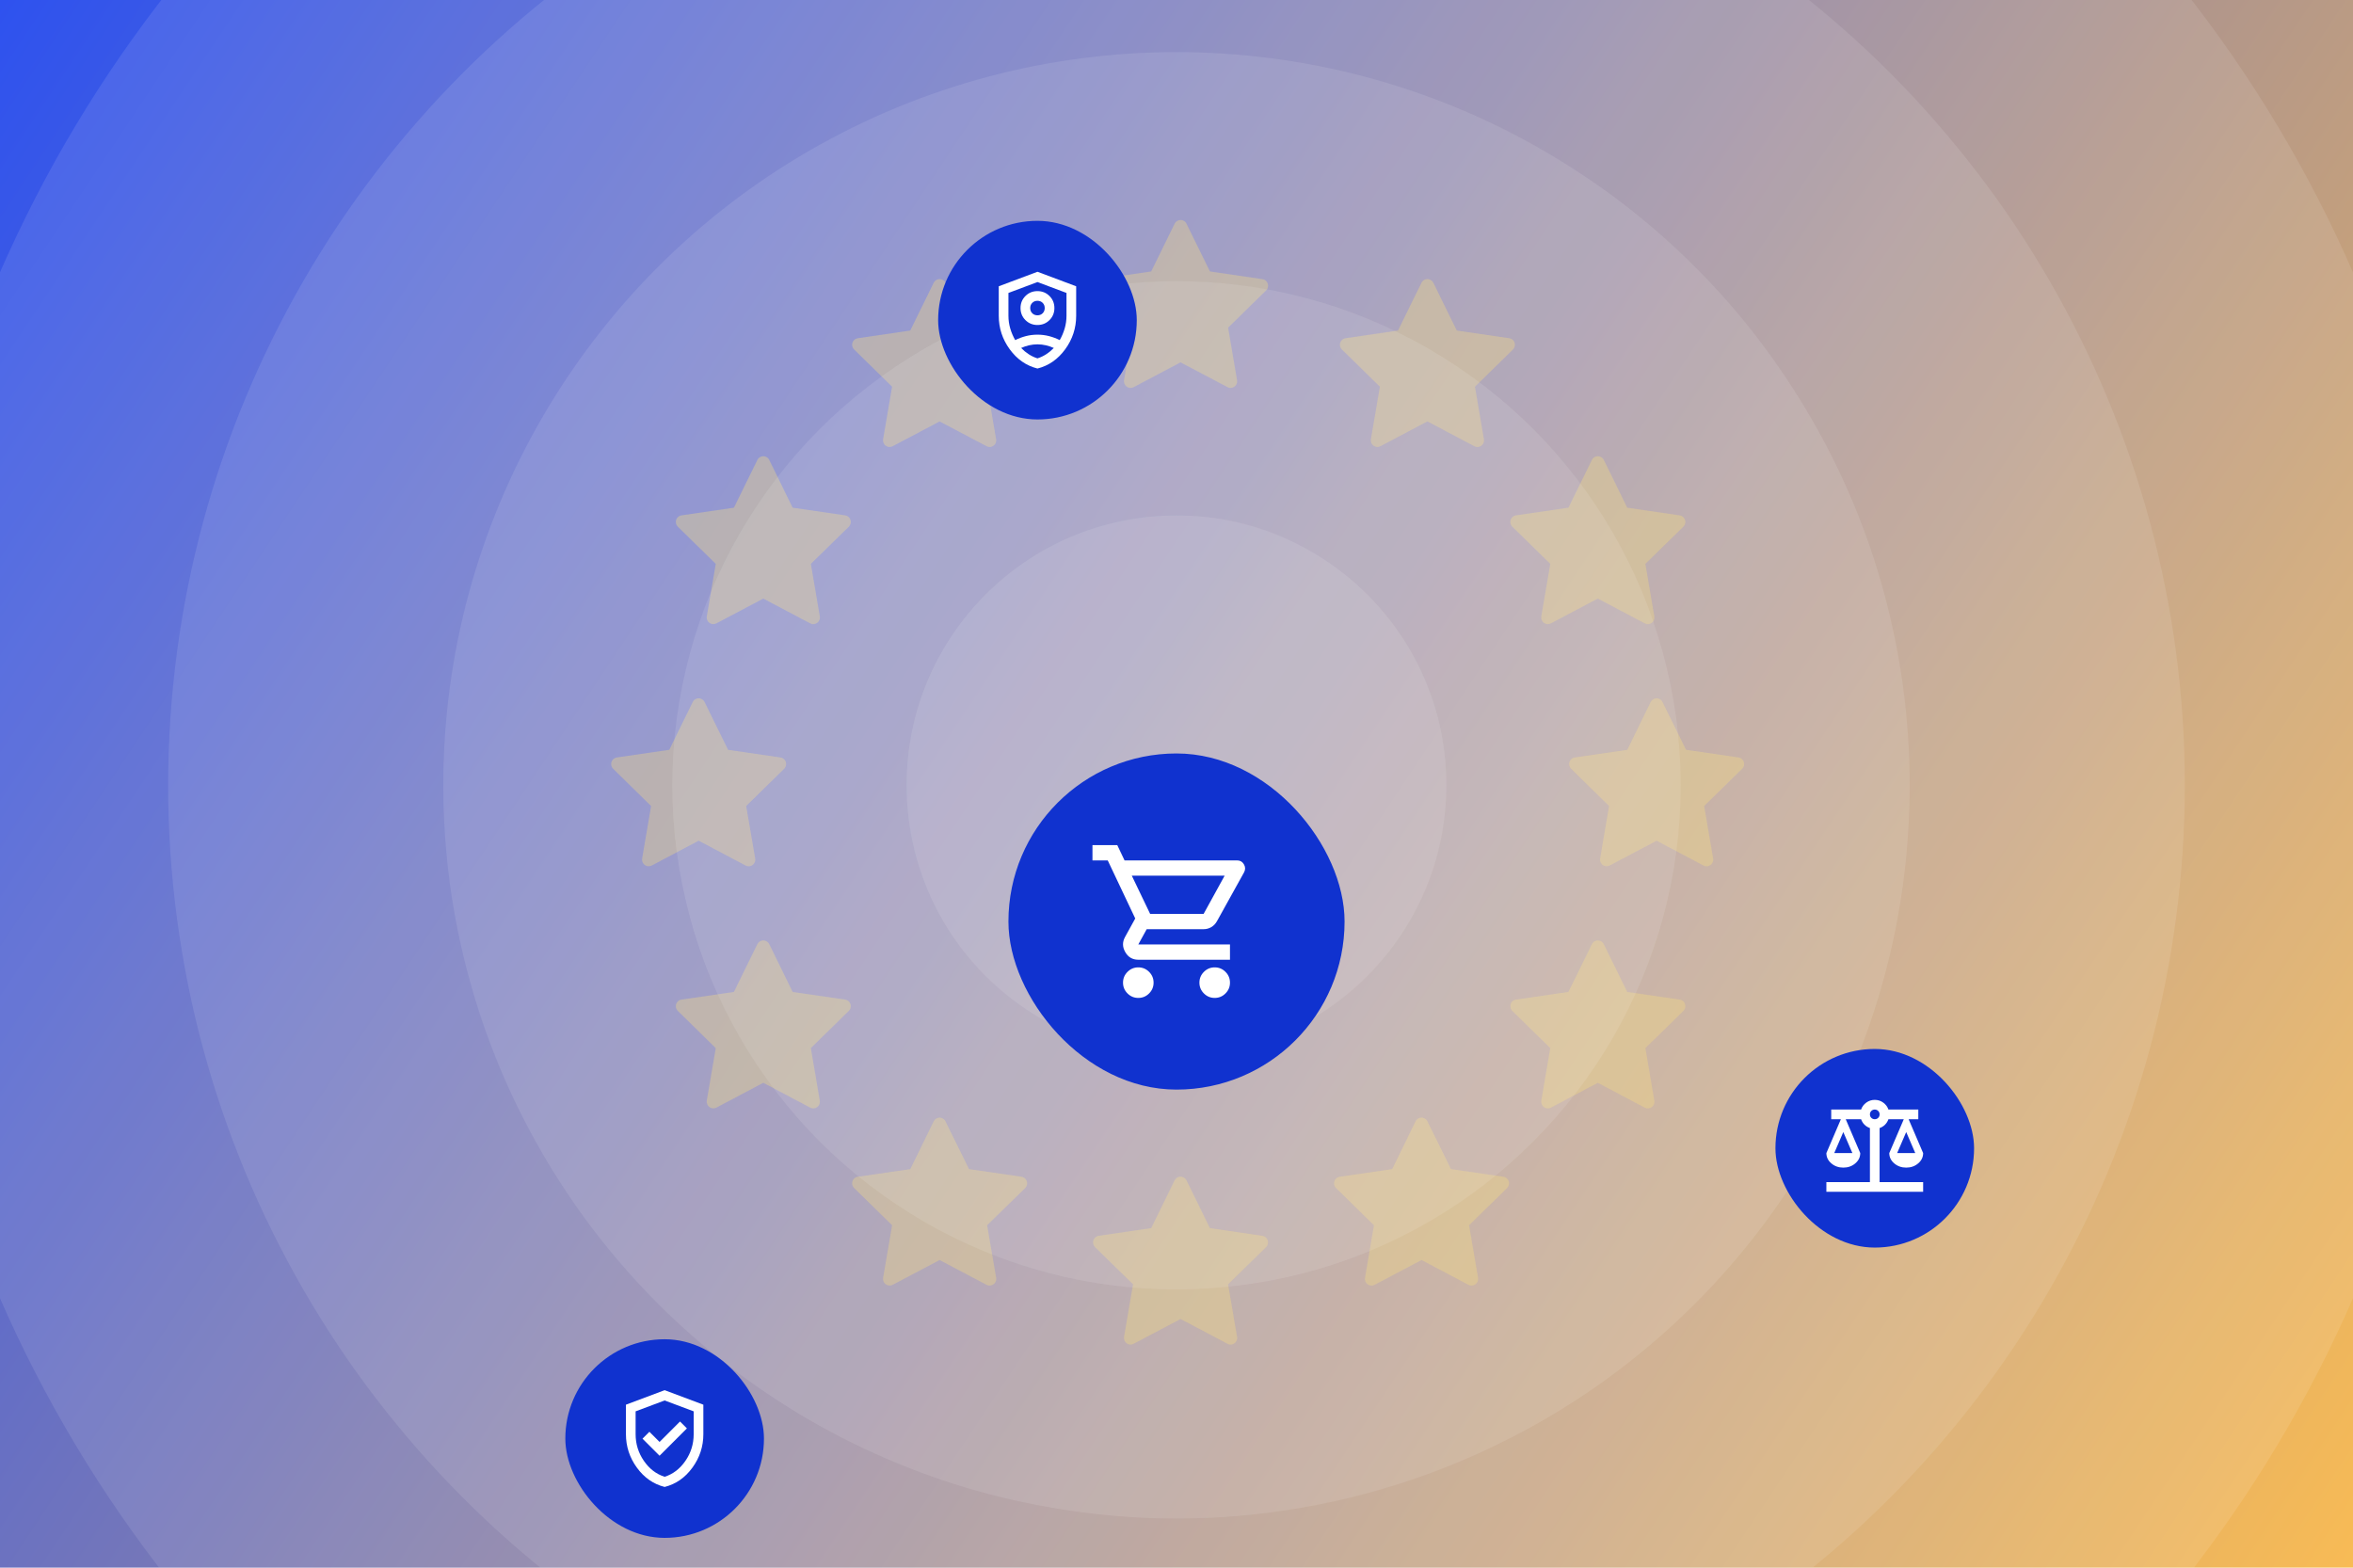
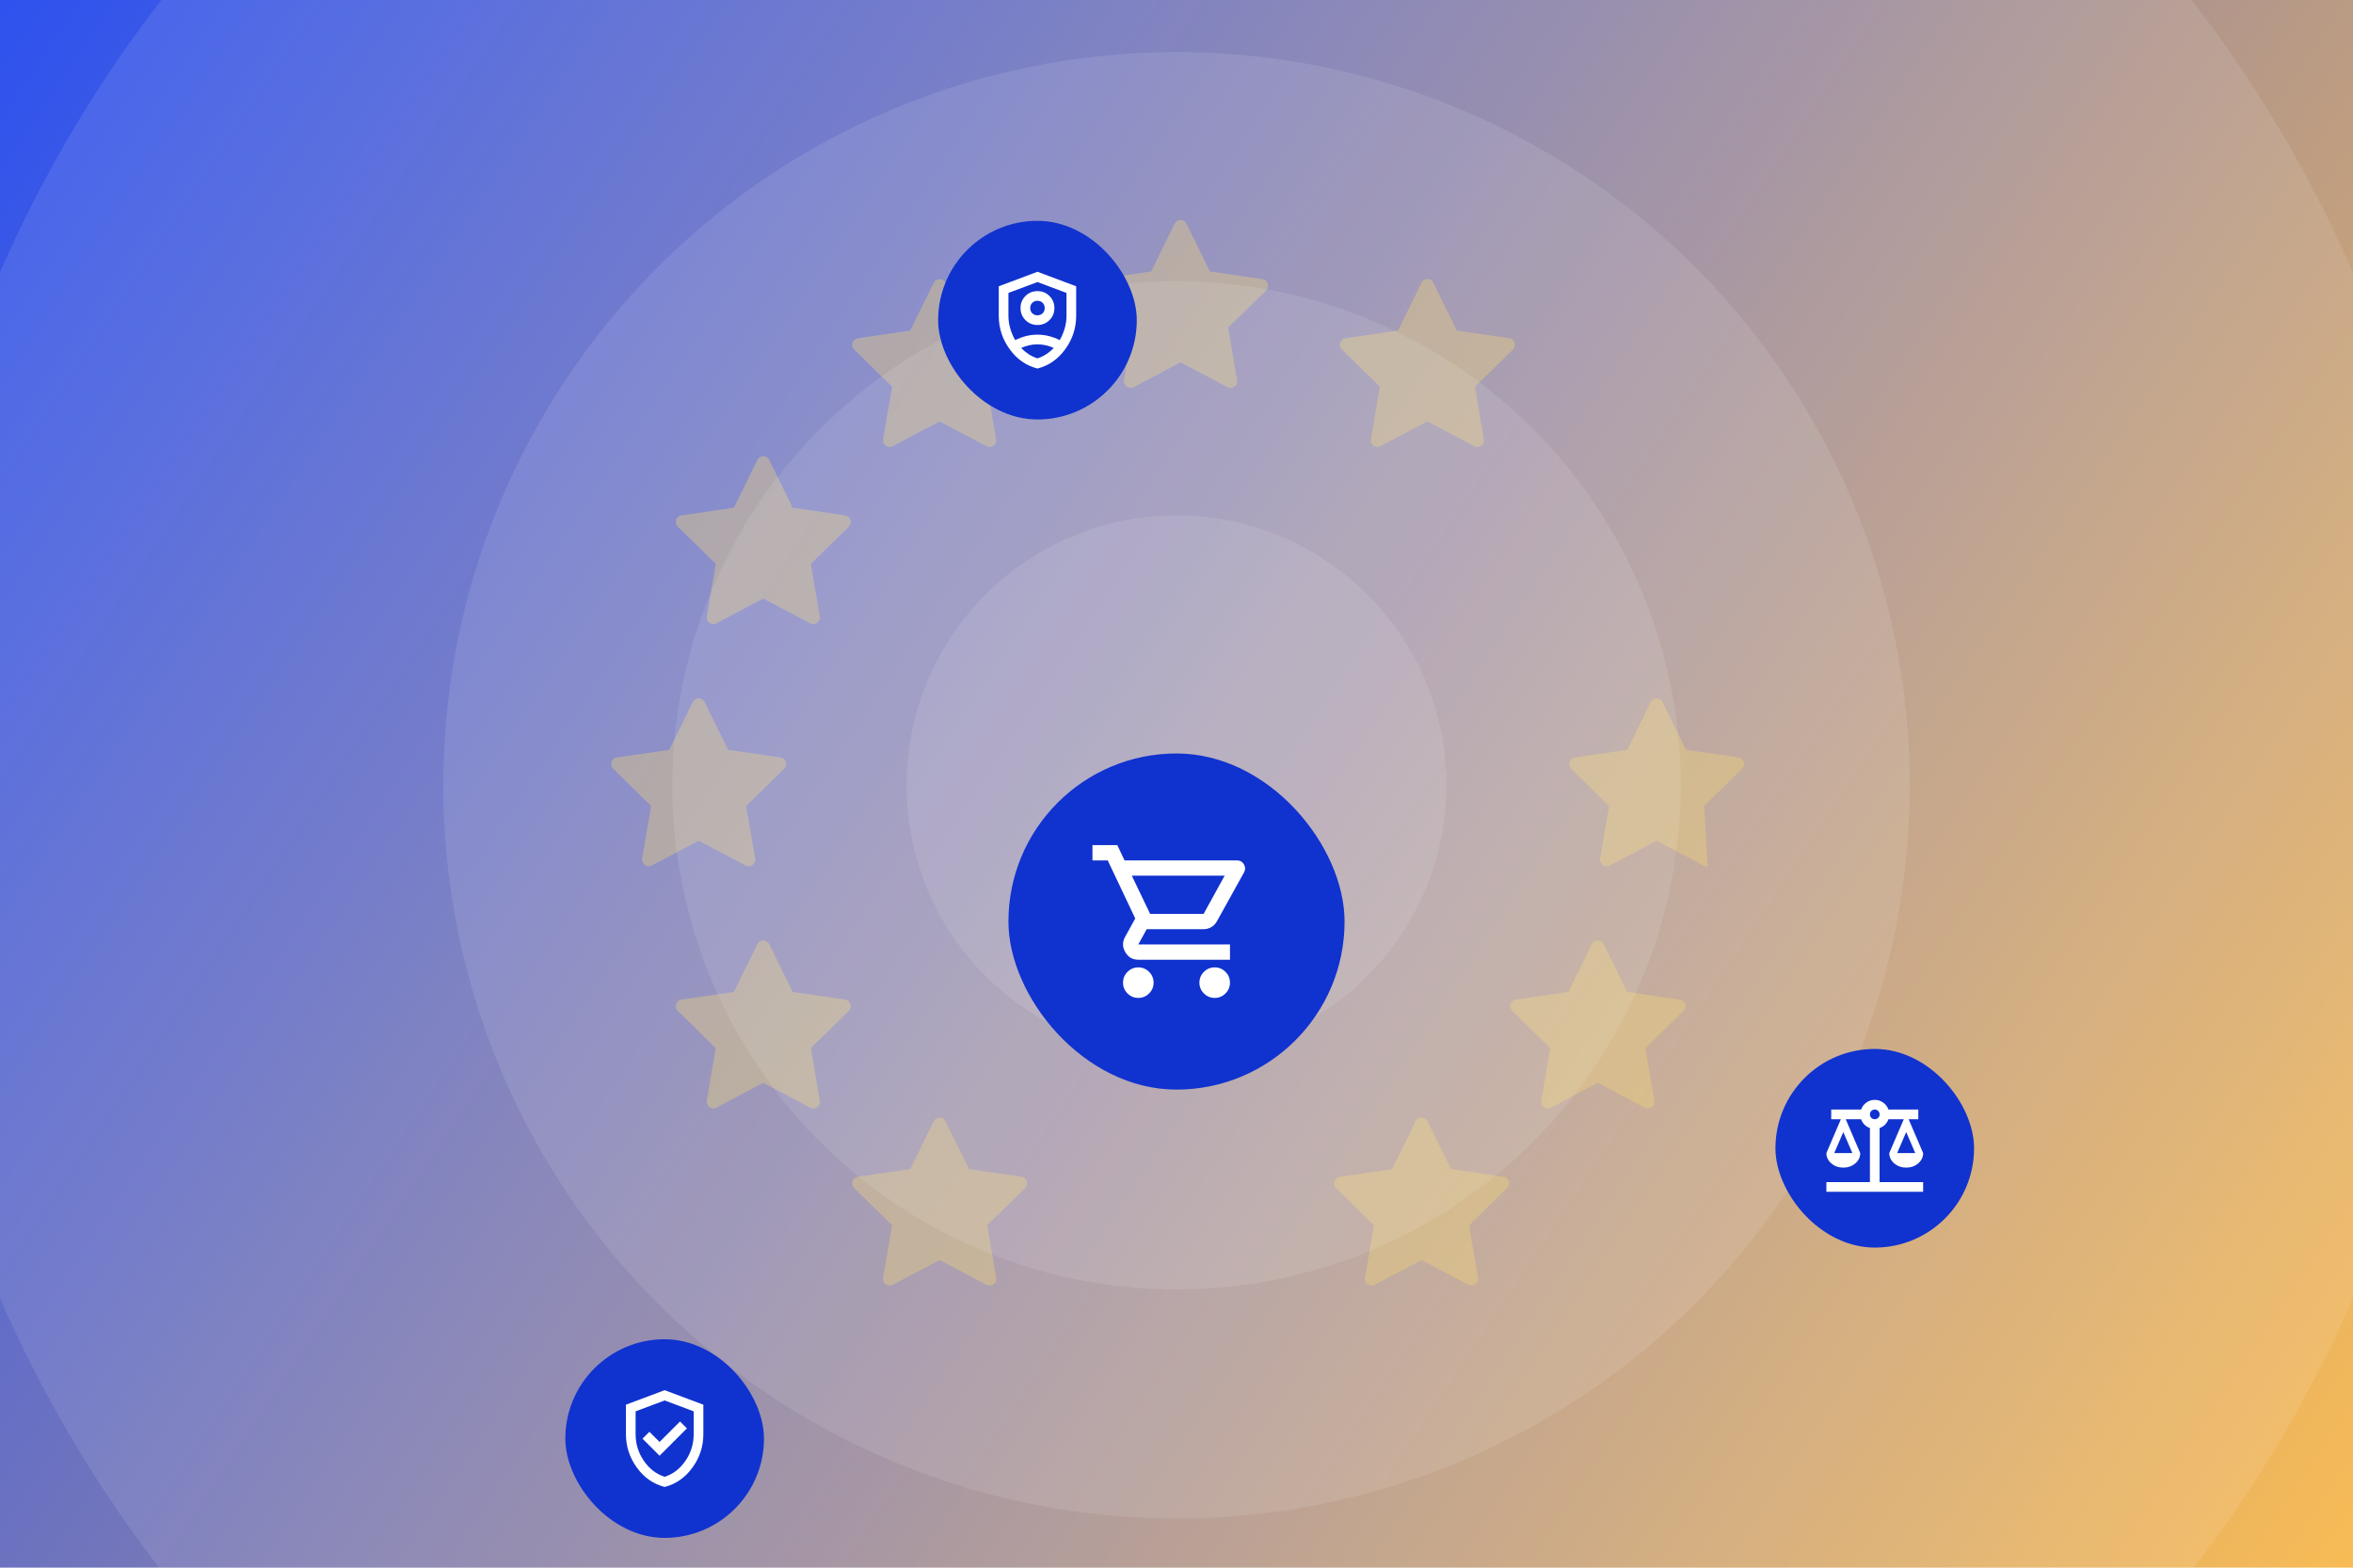
<svg xmlns="http://www.w3.org/2000/svg" width="770" height="513" viewBox="0 0 770 513" fill="none">
  <g clip-path="url(#clip0_911_1573)">
    <rect width="770" height="513" fill="url(#paint0_linear_911_1573)" />
    <g opacity="0.35">
      <path d="M413.116 91.349L395.941 88.834L388.277 73.216C388.072 72.788 387.712 72.429 387.302 72.224C386.224 71.693 384.924 72.138 384.394 73.216L376.713 88.834L359.555 91.349C359.076 91.417 358.648 91.64 358.323 91.982C357.913 92.392 357.69 92.957 357.707 93.522C357.707 94.103 357.947 94.651 358.357 95.061L370.777 107.224L367.834 124.416C367.766 124.81 367.817 125.22 367.971 125.597C368.125 125.973 368.382 126.298 368.707 126.537C369.032 126.777 369.408 126.914 369.819 126.948C370.212 126.965 370.623 126.88 370.982 126.691L386.327 118.583L401.689 126.691C402.099 126.931 402.595 126.999 403.057 126.914C404.237 126.709 405.024 125.597 404.819 124.416L401.894 107.224L414.313 95.061C414.655 94.719 414.878 94.291 414.946 93.812C415.117 92.632 414.296 91.52 413.116 91.349Z" fill="#F3D153" />
      <path d="M493.894 110.681L476.718 108.166L469.055 92.53C468.832 92.103 468.49 91.761 468.062 91.555C467.002 91.025 465.702 91.453 465.171 92.53L457.491 108.166L440.333 110.681C439.854 110.749 439.426 110.971 439.084 111.314C438.69 111.724 438.468 112.272 438.468 112.853C438.485 113.435 438.724 113.982 439.135 114.376L451.555 126.556L448.612 143.731C448.544 144.141 448.595 144.552 448.749 144.928C448.886 145.287 449.142 145.63 449.467 145.852C449.793 146.091 450.186 146.245 450.597 146.263C450.99 146.297 451.401 146.211 451.76 146.023L467.104 137.914L482.466 146.023C482.877 146.245 483.373 146.314 483.835 146.245C485.015 146.04 485.802 144.911 485.597 143.731L482.672 126.556L495.091 114.376C495.416 114.051 495.638 113.623 495.707 113.144C495.895 111.946 495.074 110.852 493.894 110.681Z" fill="#F3D153" />
      <path d="M334.271 110.681L317.096 108.166L309.415 92.53C309.21 92.103 308.868 91.761 308.44 91.555C307.38 91.025 306.08 91.453 305.549 92.53L297.868 108.166L280.71 110.681C280.231 110.749 279.804 110.971 279.462 111.314C279.068 111.724 278.846 112.272 278.846 112.853C278.863 113.435 279.102 113.982 279.513 114.376L291.932 126.556L288.99 143.731C288.922 144.141 288.973 144.552 289.127 144.928C289.264 145.287 289.52 145.63 289.845 145.852C290.17 146.091 290.564 146.245 290.974 146.263C291.368 146.297 291.778 146.211 292.121 146.023L307.482 137.914L322.844 146.023C323.255 146.245 323.751 146.314 324.213 146.245C325.393 146.04 326.18 144.911 325.975 143.731L323.032 126.556L335.469 114.376C335.794 114.051 336.016 113.623 336.085 113.144C336.273 111.946 335.452 110.852 334.271 110.681Z" fill="#F3D153" />
-       <path d="M549.662 168.654L532.486 166.139L524.823 150.504C524.6 150.076 524.258 149.734 523.83 149.529C522.77 148.999 521.47 149.443 520.939 150.504L513.259 166.139L496.101 168.654C495.622 168.723 495.194 168.945 494.852 169.287C494.458 169.698 494.236 170.245 494.253 170.827C494.253 171.408 494.492 171.956 494.903 172.366L507.323 184.529L504.38 201.704C504.312 202.115 504.363 202.525 504.517 202.902C504.671 203.278 504.91 203.603 505.253 203.843C505.578 204.065 505.954 204.219 506.365 204.236C506.758 204.27 507.169 204.185 507.528 203.997L522.873 195.888L538.234 203.997C538.645 204.219 539.141 204.304 539.603 204.219C540.783 204.014 541.57 202.885 541.365 201.704L538.44 184.529L550.859 172.366C551.201 172.024 551.424 171.596 551.492 171.117C551.663 169.92 550.842 168.825 549.662 168.654Z" fill="#F3D153" />
      <path d="M276.569 168.654L259.394 166.139L251.73 150.504C251.525 150.076 251.166 149.734 250.755 149.529C249.677 148.999 248.377 149.443 247.847 150.504L240.166 166.139L223.008 168.654C222.529 168.723 222.101 168.945 221.776 169.287C221.366 169.698 221.144 170.245 221.161 170.827C221.161 171.408 221.4 171.956 221.811 172.366L234.23 184.529L231.288 201.704C231.219 202.115 231.271 202.525 231.425 202.902C231.579 203.278 231.835 203.603 232.16 203.843C232.485 204.065 232.862 204.219 233.272 204.236C233.666 204.27 234.076 204.185 234.435 203.997L249.78 195.888L265.142 203.997C265.552 204.219 266.049 204.304 266.51 204.219C267.691 204.014 268.478 202.885 268.272 201.704L265.347 184.529L277.767 172.366C278.109 172.024 278.331 171.596 278.4 171.117C278.571 169.92 277.75 168.825 276.569 168.654Z" fill="#F3D153" />
-       <path d="M568.888 247.875L551.73 245.378L544.049 229.742C543.844 229.315 543.501 228.972 543.074 228.75C541.996 228.22 540.696 228.665 540.166 229.742L532.502 245.378L515.327 247.875C514.848 247.944 514.42 248.183 514.095 248.508C513.684 248.936 513.462 249.483 513.479 250.065C513.479 250.647 513.719 251.194 514.129 251.588L526.549 263.768L523.623 280.943C523.555 281.336 523.589 281.747 523.743 282.123C523.897 282.499 524.154 282.824 524.479 283.064C524.804 283.303 525.197 283.457 525.591 283.474C526.001 283.509 526.395 283.423 526.754 283.235L542.116 275.126L557.461 283.235C557.888 283.457 558.367 283.526 558.829 283.457C560.009 283.252 560.796 282.123 560.608 280.943L557.666 263.768L570.085 251.588C570.427 251.263 570.65 250.818 570.718 250.356C570.889 249.158 570.068 248.064 568.888 247.875Z" fill="#F3D153" />
+       <path d="M568.888 247.875L551.73 245.378L544.049 229.742C543.844 229.315 543.501 228.972 543.074 228.75C541.996 228.22 540.696 228.665 540.166 229.742L532.502 245.378L515.327 247.875C514.848 247.944 514.42 248.183 514.095 248.508C513.684 248.936 513.462 249.483 513.479 250.065C513.479 250.647 513.719 251.194 514.129 251.588L526.549 263.768L523.623 280.943C523.555 281.336 523.589 281.747 523.743 282.123C523.897 282.499 524.154 282.824 524.479 283.064C524.804 283.303 525.197 283.457 525.591 283.474C526.001 283.509 526.395 283.423 526.754 283.235L542.116 275.126L557.461 283.235C557.888 283.457 558.367 283.526 558.829 283.457L557.666 263.768L570.085 251.588C570.427 251.263 570.65 250.818 570.718 250.356C570.889 249.158 570.068 248.064 568.888 247.875Z" fill="#F3D153" />
      <path d="M255.409 247.875L238.251 245.378L230.57 229.742C230.364 229.315 230.022 228.972 229.595 228.75C228.517 228.22 227.234 228.665 226.686 229.742L219.023 245.378L201.848 247.875C201.386 247.944 200.941 248.183 200.616 248.508C200.222 248.936 200 249.483 200 250.065C200.017 250.647 200.239 251.194 200.65 251.588L213.07 263.768L210.144 280.943C210.076 281.336 210.11 281.747 210.264 282.123C210.418 282.499 210.675 282.824 211 283.064C211.325 283.303 211.718 283.457 212.112 283.474C212.522 283.509 212.916 283.423 213.275 283.235L228.637 275.126L243.981 283.235C244.409 283.457 244.888 283.526 245.367 283.457C246.53 283.252 247.334 282.123 247.129 280.943L244.187 263.768L256.606 251.588C256.948 251.263 257.171 250.818 257.239 250.356C257.427 249.158 256.589 248.064 255.409 247.875Z" fill="#F3D153" />
      <path d="M549.662 327.114L532.486 324.616L524.823 308.981C524.6 308.553 524.258 308.211 523.83 307.988C522.77 307.458 521.47 307.903 520.939 308.981L513.259 324.616L496.101 327.114C495.622 327.182 495.194 327.404 494.852 327.747C494.458 328.157 494.236 328.722 494.253 329.303C494.253 329.868 494.492 330.415 494.903 330.826L507.323 342.989L504.38 360.181C504.312 360.574 504.363 360.985 504.517 361.361C504.671 361.738 504.91 362.063 505.253 362.302C505.578 362.542 505.954 362.679 506.365 362.713C506.758 362.747 507.169 362.661 507.528 362.473L522.873 354.348L538.234 362.473C538.645 362.696 539.141 362.764 539.603 362.679C540.783 362.473 541.57 361.361 541.365 360.181L538.44 342.989L550.859 330.826C551.201 330.501 551.424 330.056 551.492 329.577C551.663 328.397 550.842 327.302 549.662 327.114Z" fill="#F3D153" />
      <path d="M276.569 327.114L259.394 324.616L251.73 308.981C251.525 308.553 251.166 308.211 250.755 307.988C249.677 307.458 248.377 307.903 247.847 308.981L240.166 324.616L223.008 327.114C222.529 327.182 222.101 327.404 221.776 327.747C221.366 328.157 221.144 328.722 221.161 329.303C221.161 329.868 221.4 330.415 221.811 330.826L234.23 342.989L231.288 360.181C231.219 360.574 231.271 360.985 231.425 361.361C231.579 361.738 231.835 362.063 232.16 362.302C232.485 362.542 232.862 362.679 233.272 362.713C233.666 362.747 234.076 362.661 234.435 362.473L249.78 354.348L265.142 362.473C265.552 362.696 266.049 362.764 266.51 362.679C267.691 362.473 268.478 361.361 268.272 360.181L265.347 342.989L277.767 330.826C278.109 330.501 278.331 330.056 278.4 329.577C278.571 328.397 277.75 327.302 276.569 327.114Z" fill="#F3D153" />
      <path d="M491.96 385.089L474.802 382.592L467.121 366.956C466.916 366.528 466.573 366.186 466.146 365.964C465.068 365.434 463.768 365.878 463.238 366.956L455.574 382.592L438.399 385.089C437.937 385.158 437.492 385.38 437.167 385.722C436.756 386.133 436.551 386.697 436.551 387.279C436.551 387.843 436.791 388.408 437.201 388.801L449.621 400.964L446.695 418.157C446.627 418.55 446.661 418.961 446.815 419.337C446.969 419.713 447.226 420.038 447.551 420.278C447.876 420.517 448.269 420.654 448.663 420.688C449.073 420.723 449.467 420.637 449.826 420.449L465.188 412.34L480.532 420.449C480.96 420.671 481.439 420.74 481.901 420.654C483.081 420.466 483.868 419.337 483.68 418.157L480.738 400.964L493.157 388.801C493.499 388.476 493.722 388.032 493.79 387.57C493.978 386.372 493.14 385.277 491.96 385.089Z" fill="#F3D153" />
      <path d="M334.271 385.089L317.096 382.592L309.415 366.956C309.21 366.528 308.868 366.186 308.44 365.964C307.38 365.434 306.08 365.878 305.549 366.956L297.868 382.592L280.71 385.089C280.231 385.158 279.804 385.38 279.462 385.722C279.068 386.133 278.846 386.697 278.846 387.279C278.863 387.843 279.102 388.408 279.513 388.801L291.932 400.964L288.99 418.157C288.922 418.55 288.973 418.961 289.127 419.337C289.264 419.713 289.52 420.038 289.845 420.278C290.17 420.517 290.564 420.654 290.974 420.688C291.368 420.723 291.778 420.637 292.121 420.449L307.482 412.34L322.844 420.449C323.255 420.671 323.751 420.74 324.213 420.654C325.393 420.466 326.18 419.337 325.975 418.157L323.032 400.964L335.469 388.801C335.794 388.476 336.016 388.032 336.085 387.57C336.273 386.372 335.452 385.277 334.271 385.089Z" fill="#F3D153" />
-       <path d="M413.116 404.418L395.941 401.903L388.277 386.268C388.072 385.84 387.712 385.498 387.302 385.292C386.224 384.762 384.924 385.207 384.394 386.268L376.713 401.903L359.555 404.418C359.076 404.486 358.648 404.709 358.323 405.051C357.913 405.461 357.69 406.026 357.707 406.59C357.707 407.172 357.947 407.719 358.357 408.13L370.777 420.293L367.834 437.468C367.766 437.878 367.817 438.289 367.971 438.665C368.125 439.042 368.382 439.367 368.707 439.606C369.032 439.846 369.408 439.983 369.819 440.017C370.212 440.034 370.623 439.948 370.982 439.76L386.327 431.652L401.689 439.76C402.099 439.983 402.595 440.068 403.057 439.983C404.237 439.777 405.024 438.665 404.819 437.468L401.894 420.293L414.313 408.13C414.655 407.788 414.878 407.36 414.946 406.881C415.117 405.701 414.296 404.589 413.116 404.418Z" fill="#F3D153" />
    </g>
    <g style="mix-blend-mode:overlay" opacity="0.1">
      <ellipse cx="384.998" cy="256.99" rx="88.308" ry="88.304" fill="white" />
    </g>
    <g style="mix-blend-mode:overlay" opacity="0.1">
      <ellipse cx="385.002" cy="256.989" rx="164.985" ry="164.978" fill="white" />
    </g>
    <g style="mix-blend-mode:overlay" opacity="0.1">
      <ellipse cx="385" cy="256.989" rx="239.938" ry="239.929" fill="white" />
    </g>
    <g style="mix-blend-mode:overlay" opacity="0.1">
-       <ellipse cx="385" cy="256.989" rx="329.969" ry="329.957" fill="white" />
-     </g>
+       </g>
    <g style="mix-blend-mode:overlay" opacity="0.1">
      <ellipse cx="385" cy="256.989" rx="420" ry="419.984" fill="white" />
    </g>
    <g filter="url(#filter0_dd_911_1573)">
      <rect x="185" y="393" width="65" height="65" rx="32.5" fill="#1032CF" />
      <mask id="mask0_911_1573" style="mask-type:alpha" maskUnits="userSpaceOnUse" x="198" y="406" width="39" height="39">
        <rect x="198.5" y="406.5" width="38" height="38" fill="#D9D9D9" />
      </mask>
      <g mask="url(#mask0_911_1573)">
        <path d="M215.838 431.12L224.783 422.174L222.527 419.918L215.838 426.608L212.513 423.283L210.256 425.539L215.838 431.12ZM217.5 441.333C213.832 440.409 210.804 438.305 208.416 435.019C206.027 431.734 204.833 428.085 204.833 424.074V414.416L217.5 409.666L230.167 414.416V424.074C230.167 428.085 228.973 431.734 226.584 435.019C224.196 438.305 221.168 440.409 217.5 441.333ZM217.5 438.008C220.244 437.137 222.514 435.395 224.308 432.783C226.103 430.17 227 427.267 227 424.074V416.593L217.5 413.031L208 416.593V424.074C208 427.267 208.897 430.17 210.692 432.783C212.486 435.395 214.756 437.137 217.5 438.008Z" fill="white" />
      </g>
    </g>
    <g filter="url(#filter1_dd_911_1573)">
      <rect x="581" y="298" width="65" height="65" rx="32.5" fill="#1032CF" />
      <mask id="mask1_911_1573" style="mask-type:alpha" maskUnits="userSpaceOnUse" x="594" y="311" width="39" height="39">
        <rect x="594.5" y="311.5" width="38" height="38" fill="#D9D9D9" />
      </mask>
      <g mask="url(#mask1_911_1573)">
        <path d="M597.667 344.748V341.582H611.917V323.888C611.23 323.65 610.637 323.281 610.135 322.78C609.634 322.278 609.264 321.684 609.027 320.998H604L608.75 332.082C608.75 333.401 608.209 334.523 607.127 335.446C606.045 336.37 604.739 336.832 603.208 336.832C601.678 336.832 600.371 336.37 599.289 335.446C598.208 334.523 597.667 333.401 597.667 332.082L602.417 320.998H599.25V317.832H609.027C609.344 316.908 609.911 316.149 610.729 315.556C611.547 314.962 612.471 314.665 613.5 314.665C614.529 314.665 615.453 314.962 616.271 315.556C617.089 316.149 617.656 316.908 617.973 317.832H627.75V320.998H624.583L629.333 332.082C629.333 333.401 628.792 334.523 627.71 335.446C626.628 336.37 625.322 336.832 623.792 336.832C622.261 336.832 620.955 336.37 619.873 335.446C618.791 334.523 618.25 333.401 618.25 332.082L623 320.998H617.973C617.735 321.684 617.366 322.278 616.864 322.78C616.363 323.281 615.769 323.65 615.083 323.888V341.582H629.333V344.748H597.667ZM620.823 332.082H626.76L623.792 325.194L620.823 332.082ZM600.239 332.082H606.177L603.208 325.194L600.239 332.082ZM613.5 320.998C613.949 320.998 614.325 320.847 614.628 320.543C614.931 320.24 615.083 319.864 615.083 319.415C615.083 318.966 614.931 318.59 614.628 318.287C614.325 317.983 613.949 317.832 613.5 317.832C613.051 317.832 612.675 317.983 612.372 318.287C612.068 318.59 611.917 318.966 611.917 319.415C611.917 319.864 612.068 320.24 612.372 320.543C612.675 320.847 613.051 320.998 613.5 320.998Z" fill="white" />
      </g>
    </g>
    <g filter="url(#filter2_dd_911_1573)">
      <rect x="307" y="27" width="65" height="65" rx="32.5" fill="#1032CF" />
      <mask id="mask2_911_1573" style="mask-type:alpha" maskUnits="userSpaceOnUse" x="320" y="40" width="39" height="39">
        <rect x="320.501" y="40.5" width="38" height="38" fill="#D9D9D9" />
      </mask>
      <g mask="url(#mask2_911_1573)">
        <path d="M339.501 61.084C337.944 61.084 336.632 60.549 335.563 59.48C334.494 58.412 333.96 57.099 333.96 55.542C333.96 53.985 334.494 52.672 335.563 51.603C336.632 50.535 337.944 50 339.501 50C341.058 50 342.371 50.535 343.44 51.603C344.509 52.672 345.043 53.985 345.043 55.542C345.043 57.099 344.509 58.412 343.44 59.48C342.371 60.549 341.058 61.084 339.501 61.084ZM339.501 57.917C340.188 57.917 340.755 57.693 341.204 57.244C341.652 56.795 341.876 56.228 341.876 55.542C341.876 54.856 341.652 54.288 341.204 53.84C340.755 53.391 340.188 53.167 339.501 53.167C338.815 53.167 338.248 53.391 337.799 53.84C337.351 54.288 337.126 54.856 337.126 55.542C337.126 56.228 337.351 56.795 337.799 57.244C338.248 57.693 338.815 57.917 339.501 57.917ZM339.501 75.334C335.833 74.41 332.805 72.305 330.417 69.02C328.029 65.735 326.835 62.086 326.835 58.075V48.417L339.501 43.667L352.168 48.417V58.075C352.168 62.086 350.974 65.735 348.586 69.02C346.198 72.305 343.17 74.41 339.501 75.334ZM339.501 47.032L330.001 50.594V58.075C330.001 59.5 330.199 60.886 330.595 62.232C330.991 63.577 331.532 64.844 332.218 66.032C333.326 65.477 334.488 65.042 335.701 64.725C336.915 64.409 338.182 64.25 339.501 64.25C340.821 64.25 342.088 64.409 343.301 64.725C344.515 65.042 345.676 65.477 346.785 66.032C347.471 64.844 348.012 63.577 348.408 62.232C348.804 60.886 349.001 59.5 349.001 58.075V50.594L339.501 47.032ZM339.501 67.417C338.551 67.417 337.628 67.522 336.731 67.734C335.833 67.945 334.976 68.235 334.158 68.605C334.923 69.396 335.754 70.082 336.651 70.663C337.549 71.243 338.499 71.692 339.501 72.009C340.504 71.692 341.454 71.243 342.351 70.663C343.249 70.082 344.08 69.396 344.845 68.605C344.027 68.235 343.17 67.945 342.272 67.734C341.375 67.522 340.451 67.417 339.501 67.417Z" fill="white" />
      </g>
    </g>
    <g filter="url(#filter3_dd_911_1573)">
      <rect x="330" y="202" width="110" height="110" rx="55" fill="#1032CF" />
      <mask id="mask3_911_1573" style="mask-type:alpha" maskUnits="userSpaceOnUse" x="355" y="227" width="60" height="60">
        <rect x="355" y="227" width="60" height="60" fill="#D9D9D9" />
      </mask>
      <g mask="url(#mask3_911_1573)">
        <path d="M372.5 282C371.125 282 369.948 281.51 368.969 280.531C367.99 279.552 367.5 278.375 367.5 277C367.5 275.625 367.99 274.448 368.969 273.469C369.948 272.49 371.125 272 372.5 272C373.875 272 375.052 272.49 376.031 273.469C377.01 274.448 377.5 275.625 377.5 277C377.5 278.375 377.01 279.552 376.031 280.531C375.052 281.51 373.875 282 372.5 282ZM397.5 282C396.125 282 394.948 281.51 393.969 280.531C392.99 279.552 392.5 278.375 392.5 277C392.5 275.625 392.99 274.448 393.969 273.469C394.948 272.49 396.125 272 397.5 272C398.875 272 400.052 272.49 401.031 273.469C402.01 274.448 402.5 275.625 402.5 277C402.5 278.375 402.01 279.552 401.031 280.531C400.052 281.51 398.875 282 397.5 282ZM370.375 242L376.375 254.5H393.875L400.75 242H370.375ZM368 237H404.875C405.833 237 406.562 237.427 407.062 238.281C407.563 239.135 407.583 240 407.125 240.875L398.25 256.875C397.792 257.708 397.177 258.354 396.406 258.812C395.635 259.271 394.792 259.5 393.875 259.5H375.25L372.5 264.5H402.5V269.5H372.5C370.625 269.5 369.208 268.677 368.25 267.031C367.292 265.385 367.25 263.75 368.125 262.125L371.5 256L362.5 237H357.5V232H365.625L368 237Z" fill="white" />
      </g>
    </g>
  </g>
  <defs>
    <filter id="filter0_dd_911_1573" x="150.179" y="383.714" width="134.643" height="134.643" filterUnits="userSpaceOnUse" color-interpolation-filters="sRGB">
      <feFlood flood-opacity="0" result="BackgroundImageFix" />
      <feColorMatrix in="SourceAlpha" type="matrix" values="0 0 0 0 0 0 0 0 0 0 0 0 0 0 0 0 0 0 127 0" result="hardAlpha" />
      <feMorphology radius="20.893" operator="erode" in="SourceAlpha" result="effect1_dropShadow_911_1573" />
      <feOffset dy="19.732" />
      <feGaussianBlur stdDeviation="15.089" />
      <feComposite in2="hardAlpha" operator="out" />
      <feColorMatrix type="matrix" values="0 0 0 0 0 0 0 0 0 0 0 0 0 0 0 0 0 0 0.64 0" />
      <feBlend mode="multiply" in2="BackgroundImageFix" result="effect1_dropShadow_911_1573" />
      <feColorMatrix in="SourceAlpha" type="matrix" values="0 0 0 0 0 0 0 0 0 0 0 0 0 0 0 0 0 0 127 0" result="hardAlpha" />
      <feOffset dy="25.536" />
      <feGaussianBlur stdDeviation="17.411" />
      <feComposite in2="hardAlpha" operator="out" />
      <feColorMatrix type="matrix" values="0 0 0 0 0.063 0 0 0 0 0.196 0 0 0 0 0.812 0 0 0 0.19 0" />
      <feBlend mode="normal" in2="effect1_dropShadow_911_1573" result="effect2_dropShadow_911_1573" />
      <feBlend mode="normal" in="SourceGraphic" in2="effect2_dropShadow_911_1573" result="shape" />
    </filter>
    <filter id="filter1_dd_911_1573" x="546.179" y="288.714" width="134.643" height="134.643" filterUnits="userSpaceOnUse" color-interpolation-filters="sRGB">
      <feFlood flood-opacity="0" result="BackgroundImageFix" />
      <feColorMatrix in="SourceAlpha" type="matrix" values="0 0 0 0 0 0 0 0 0 0 0 0 0 0 0 0 0 0 127 0" result="hardAlpha" />
      <feMorphology radius="20.893" operator="erode" in="SourceAlpha" result="effect1_dropShadow_911_1573" />
      <feOffset dy="19.732" />
      <feGaussianBlur stdDeviation="15.089" />
      <feComposite in2="hardAlpha" operator="out" />
      <feColorMatrix type="matrix" values="0 0 0 0 0 0 0 0 0 0 0 0 0 0 0 0 0 0 0.64 0" />
      <feBlend mode="multiply" in2="BackgroundImageFix" result="effect1_dropShadow_911_1573" />
      <feColorMatrix in="SourceAlpha" type="matrix" values="0 0 0 0 0 0 0 0 0 0 0 0 0 0 0 0 0 0 127 0" result="hardAlpha" />
      <feOffset dy="25.536" />
      <feGaussianBlur stdDeviation="17.411" />
      <feComposite in2="hardAlpha" operator="out" />
      <feColorMatrix type="matrix" values="0 0 0 0 0.063 0 0 0 0 0.196 0 0 0 0 0.812 0 0 0 0.19 0" />
      <feBlend mode="normal" in2="effect1_dropShadow_911_1573" result="effect2_dropShadow_911_1573" />
      <feBlend mode="normal" in="SourceGraphic" in2="effect2_dropShadow_911_1573" result="shape" />
    </filter>
    <filter id="filter2_dd_911_1573" x="272.179" y="17.714" width="134.643" height="134.643" filterUnits="userSpaceOnUse" color-interpolation-filters="sRGB">
      <feFlood flood-opacity="0" result="BackgroundImageFix" />
      <feColorMatrix in="SourceAlpha" type="matrix" values="0 0 0 0 0 0 0 0 0 0 0 0 0 0 0 0 0 0 127 0" result="hardAlpha" />
      <feMorphology radius="20.893" operator="erode" in="SourceAlpha" result="effect1_dropShadow_911_1573" />
      <feOffset dy="19.732" />
      <feGaussianBlur stdDeviation="15.089" />
      <feComposite in2="hardAlpha" operator="out" />
      <feColorMatrix type="matrix" values="0 0 0 0 0 0 0 0 0 0 0 0 0 0 0 0 0 0 0.64 0" />
      <feBlend mode="multiply" in2="BackgroundImageFix" result="effect1_dropShadow_911_1573" />
      <feColorMatrix in="SourceAlpha" type="matrix" values="0 0 0 0 0 0 0 0 0 0 0 0 0 0 0 0 0 0 127 0" result="hardAlpha" />
      <feOffset dy="25.536" />
      <feGaussianBlur stdDeviation="17.411" />
      <feComposite in2="hardAlpha" operator="out" />
      <feColorMatrix type="matrix" values="0 0 0 0 0.063 0 0 0 0 0.196 0 0 0 0 0.812 0 0 0 0.19 0" />
      <feBlend mode="normal" in2="effect1_dropShadow_911_1573" result="effect2_dropShadow_911_1573" />
      <feBlend mode="normal" in="SourceGraphic" in2="effect2_dropShadow_911_1573" result="shape" />
    </filter>
    <filter id="filter3_dd_911_1573" x="295.714" y="192.857" width="178.571" height="178.571" filterUnits="userSpaceOnUse" color-interpolation-filters="sRGB">
      <feFlood flood-opacity="0" result="BackgroundImageFix" />
      <feColorMatrix in="SourceAlpha" type="matrix" values="0 0 0 0 0 0 0 0 0 0 0 0 0 0 0 0 0 0 127 0" result="hardAlpha" />
      <feMorphology radius="20.571" operator="erode" in="SourceAlpha" result="effect1_dropShadow_911_1573" />
      <feOffset dy="19.429" />
      <feGaussianBlur stdDeviation="14.857" />
      <feComposite in2="hardAlpha" operator="out" />
      <feColorMatrix type="matrix" values="0 0 0 0 0 0 0 0 0 0 0 0 0 0 0 0 0 0 0.64 0" />
      <feBlend mode="multiply" in2="BackgroundImageFix" result="effect1_dropShadow_911_1573" />
      <feColorMatrix in="SourceAlpha" type="matrix" values="0 0 0 0 0 0 0 0 0 0 0 0 0 0 0 0 0 0 127 0" result="hardAlpha" />
      <feOffset dy="25.143" />
      <feGaussianBlur stdDeviation="17.143" />
      <feComposite in2="hardAlpha" operator="out" />
      <feColorMatrix type="matrix" values="0 0 0 0 0.063 0 0 0 0 0.196 0 0 0 0 0.812 0 0 0 0.19 0" />
      <feBlend mode="normal" in2="effect1_dropShadow_911_1573" result="effect2_dropShadow_911_1573" />
      <feBlend mode="normal" in="SourceGraphic" in2="effect2_dropShadow_911_1573" result="shape" />
    </filter>
    <linearGradient id="paint0_linear_911_1573" x1="0" y1="0" x2="770" y2="513" gradientUnits="userSpaceOnUse">
      <stop stop-color="#2E52EF" />
      <stop offset="1" stop-color="#F8BB55" />
    </linearGradient>
    <clipPath id="clip0_911_1573">
      <rect width="770" height="513" fill="white" />
    </clipPath>
  </defs>
</svg>